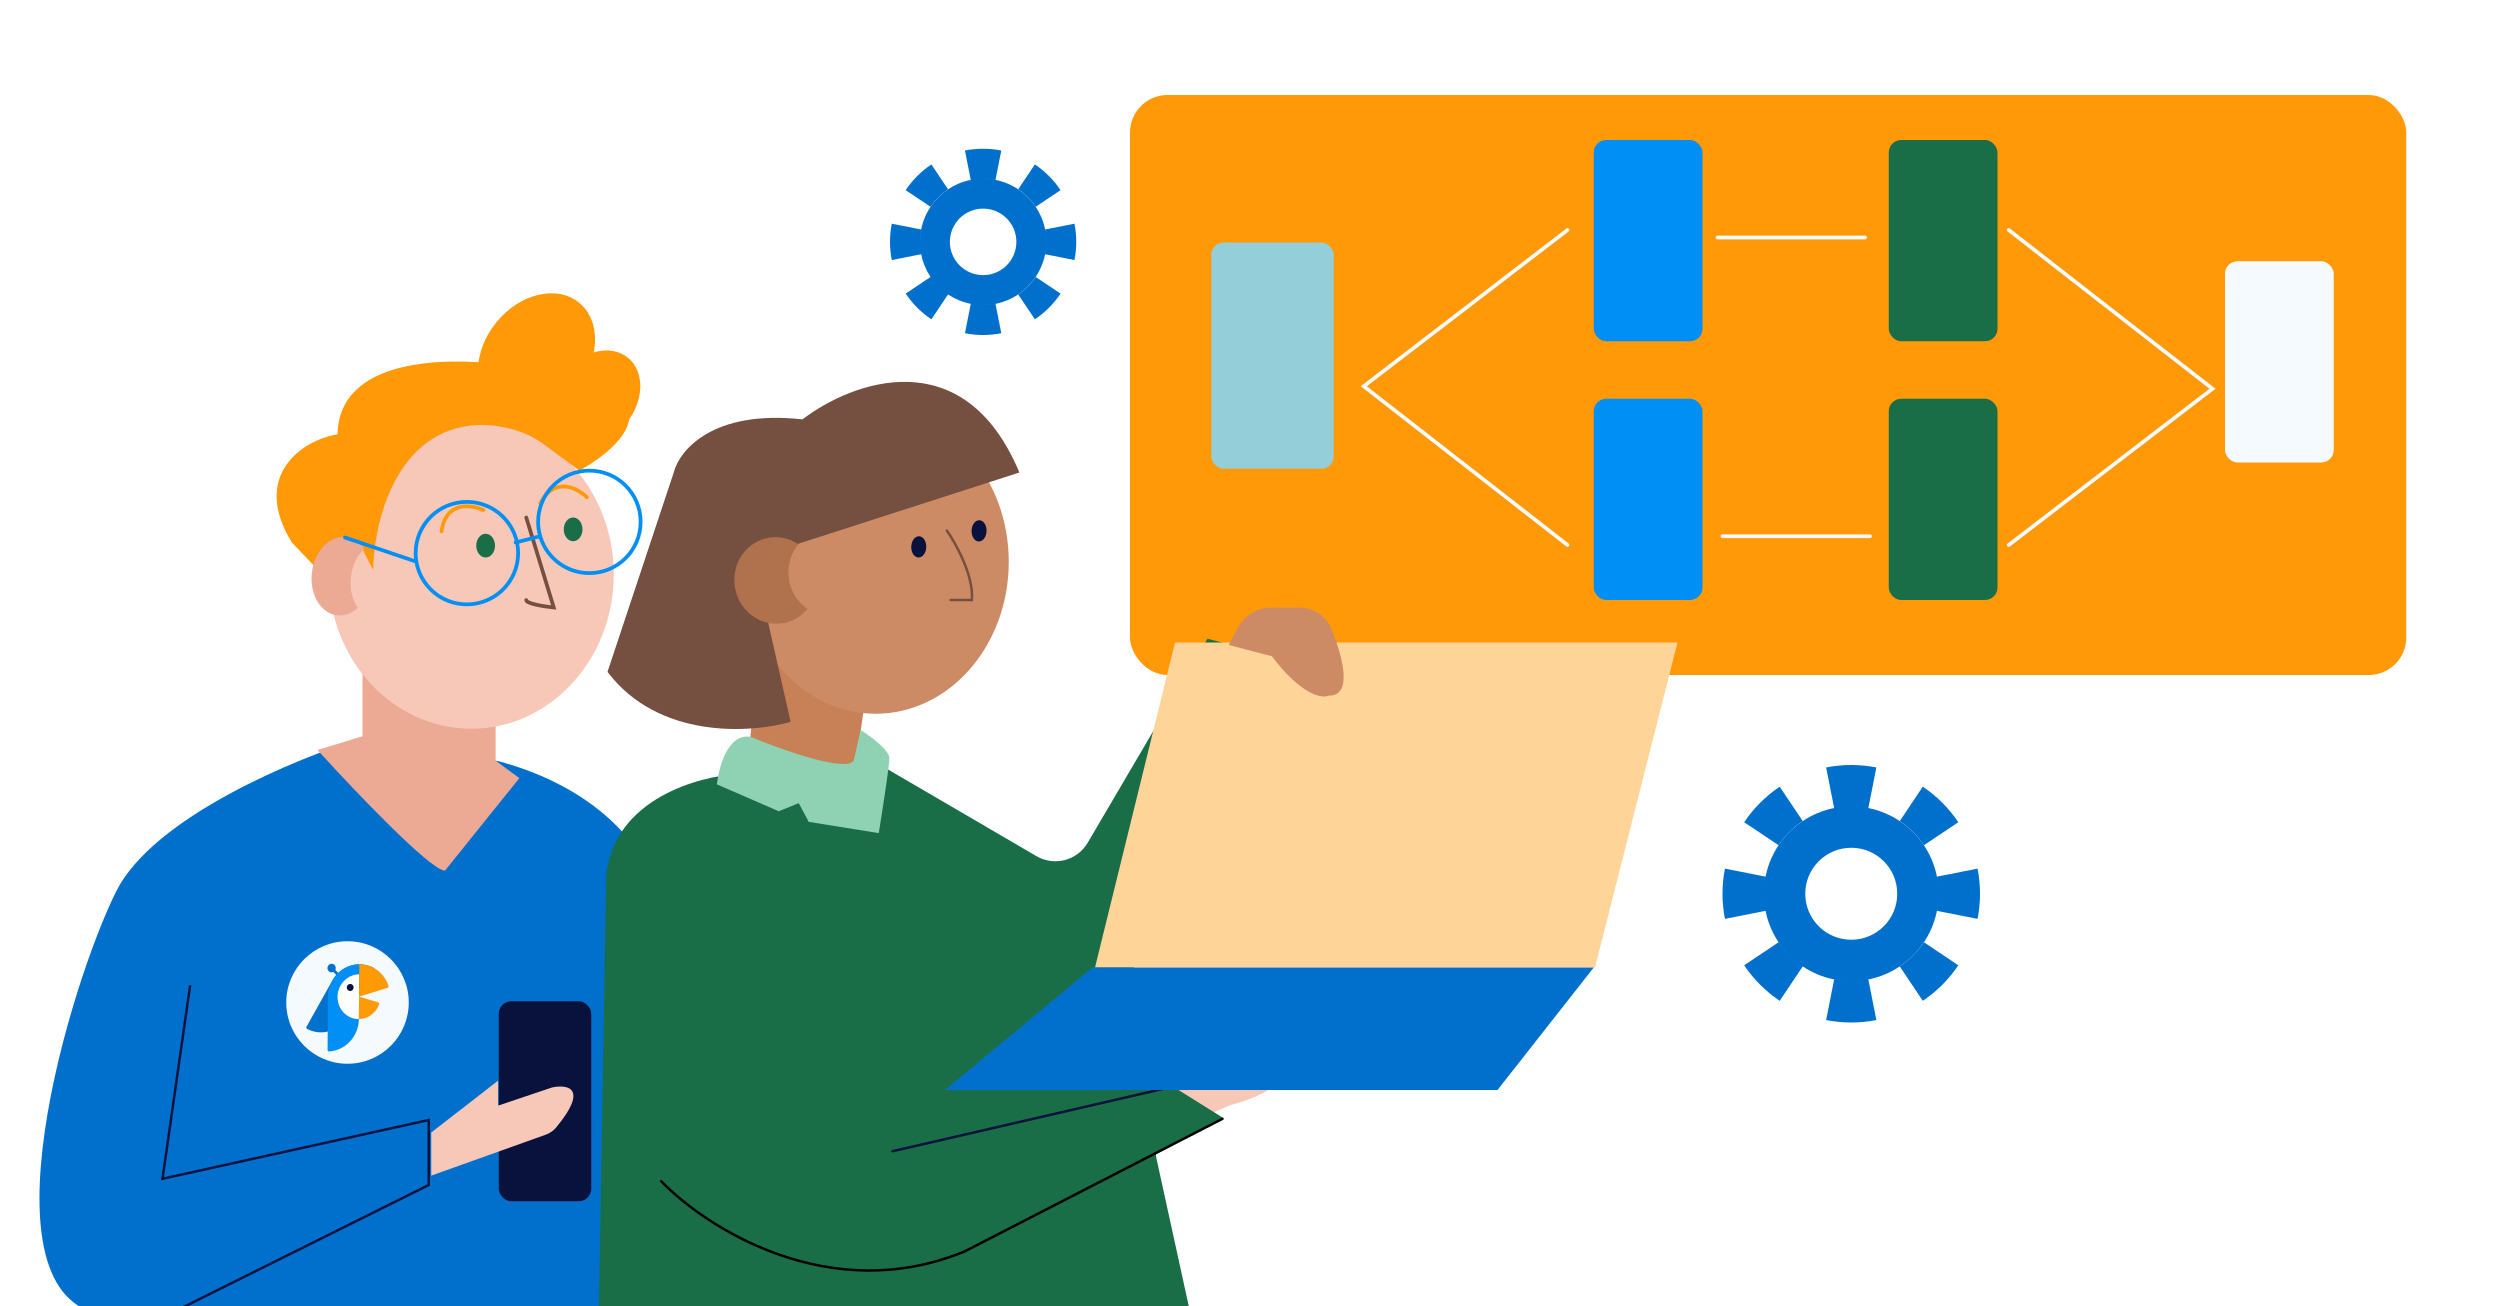
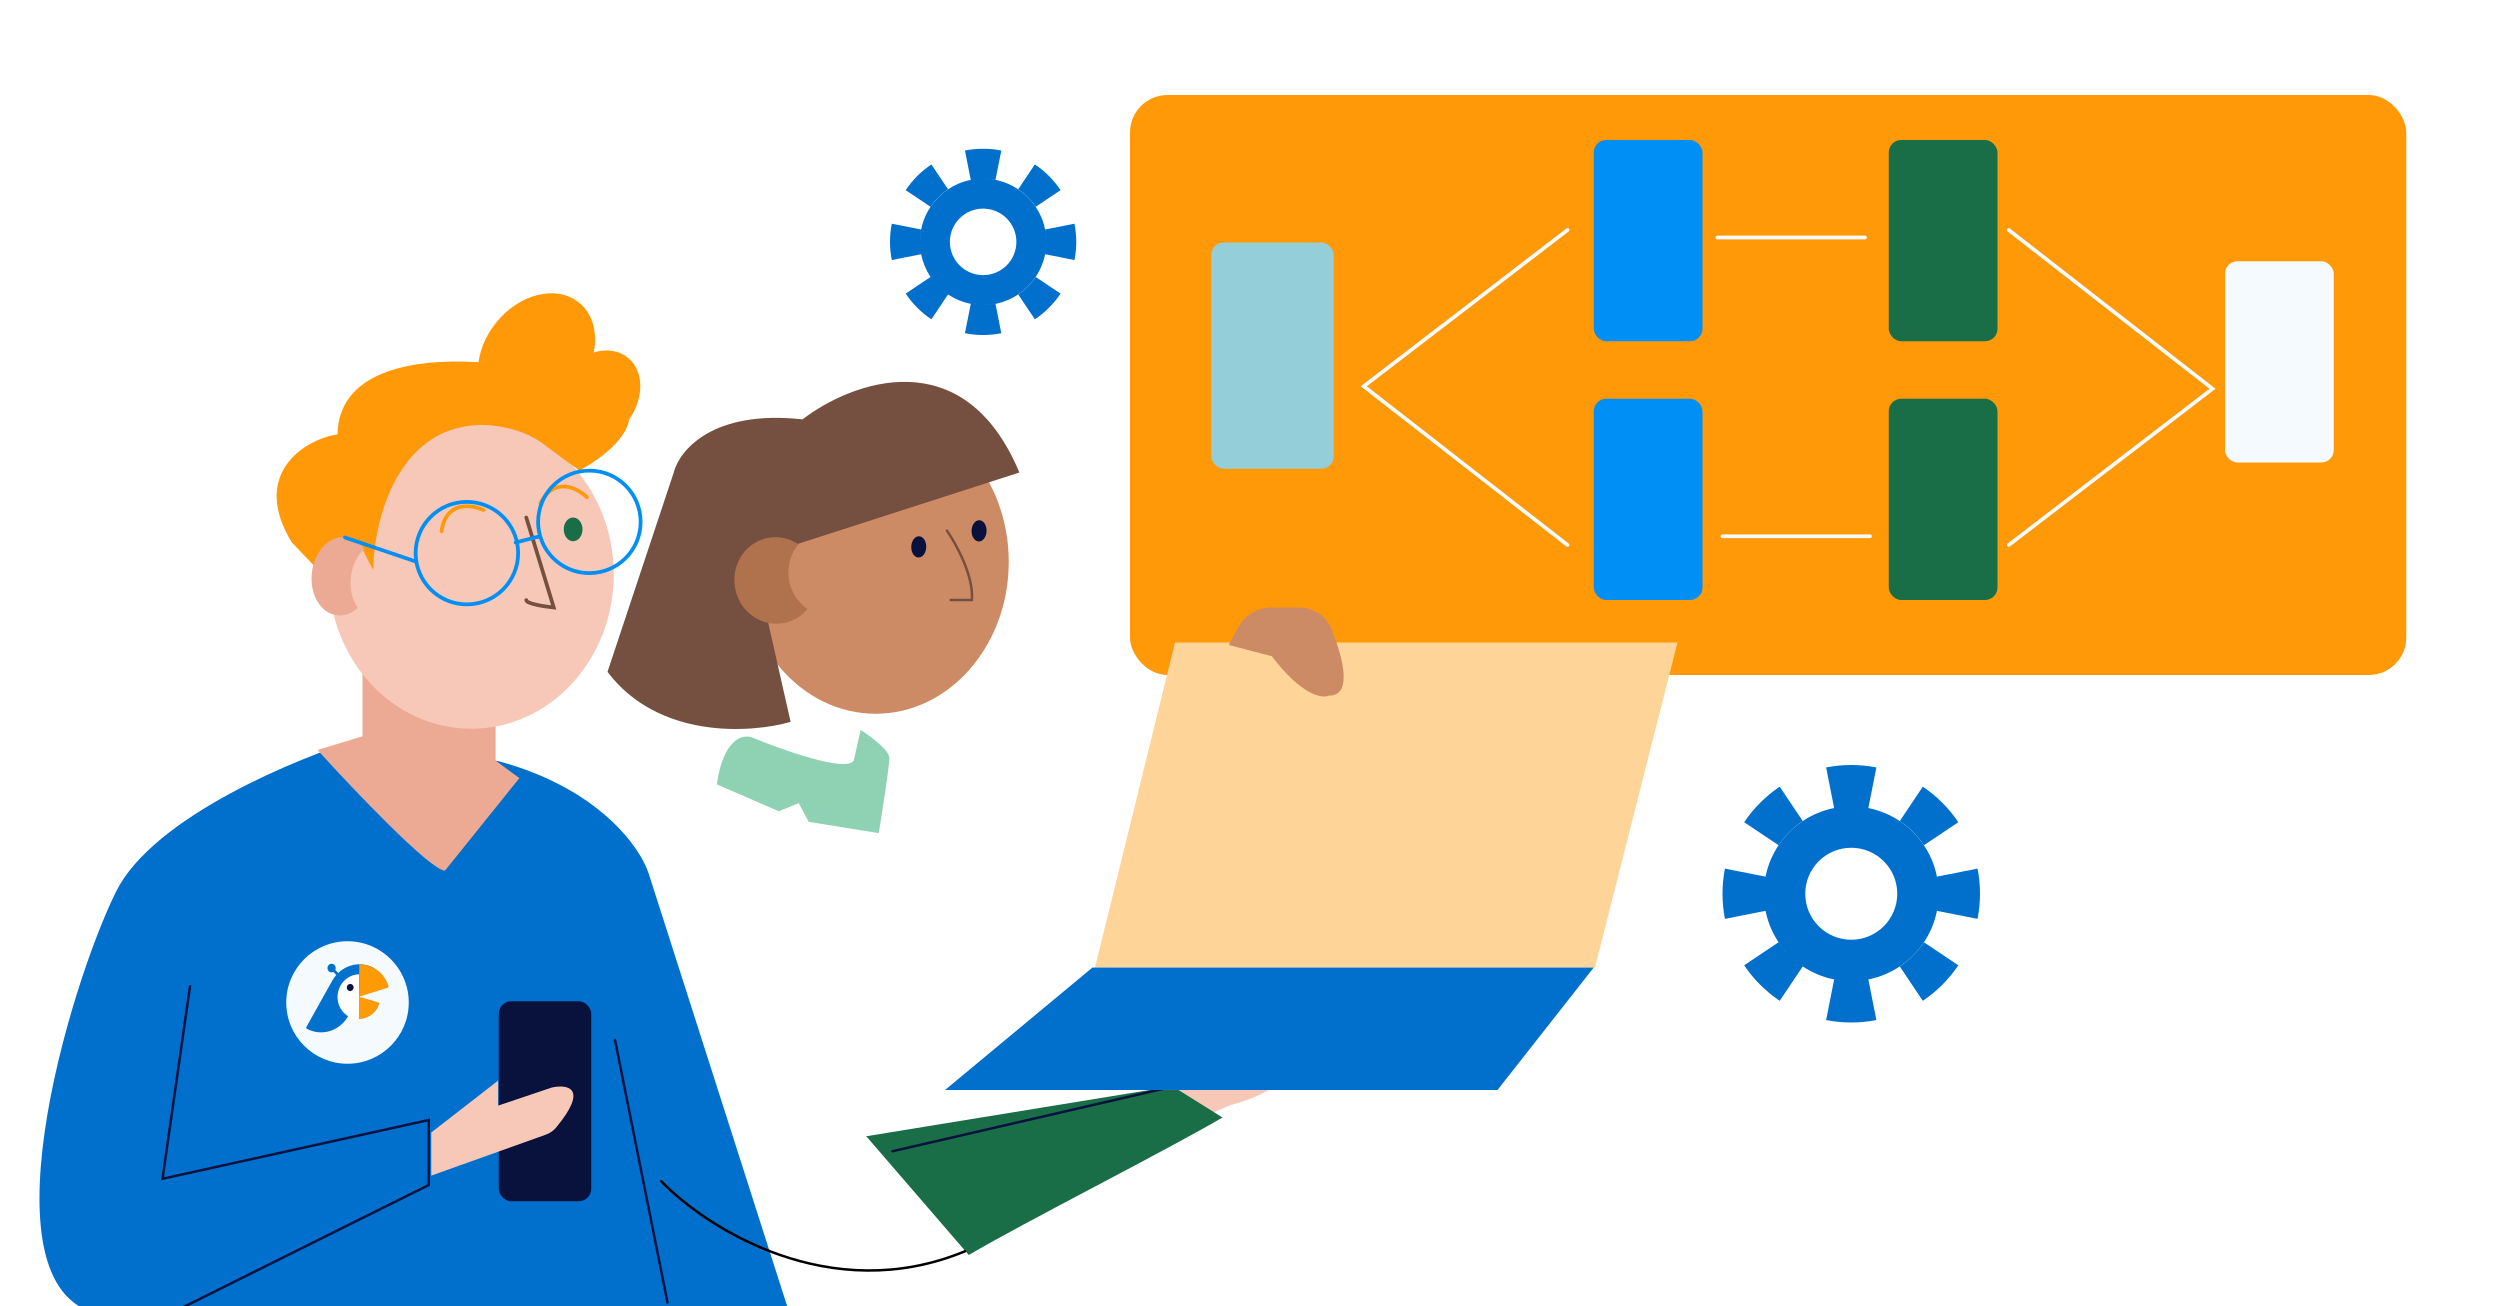
<svg xmlns="http://www.w3.org/2000/svg" width="2000" height="1045" viewBox="0 0 2000 1045" fill="none">
  <rect x="0" y="0" width="2000" height="1045" fill="#333333" stroke="none" />
  <g clip-path="url(#clip0_501_397)">
    <rect width="2000" height="1045" fill="white" />
    <rect x="904" y="76" width="1021" height="464" rx="30" fill="#FF9908" />
    <rect x="969" y="194" width="98" height="181" rx="10" fill="#94CFD9" />
    <rect x="1275" y="112" width="87" height="161" rx="10" fill="#008FF5" />
    <rect x="1511" y="112" width="87" height="161" rx="10" fill="#1A6E47" />
    <rect x="1780" y="209" width="87" height="161" rx="10" fill="#F5FAFF" />
    <rect x="1275" y="319" width="87" height="161" rx="10" fill="#008FF5" />
    <rect x="1511" y="319" width="87" height="161" rx="10" fill="#1A6E47" />
    <path d="M93 713C122.6 653.8 237.333 606.333 291 590L399 609C479 630.6 512.333 678 519 699L632 1052H83C-19 1037 56 787 93 713Z" fill="#0070CC" />
    <path d="M492 832L534 1042" stroke="#08123D" stroke-width="2" stroke-linecap="round" />
    <path d="M152 789L130 943L343 896V948L138 1050" stroke="#08123D" stroke-width="2" stroke-linecap="round" />
    <path d="M290 589V509L396.5 561V608.5L415.5 622.5L356 696.5C344.4 696.5 283.167 632.167 254 600L290 589Z" fill="#ECA994" />
    <ellipse cx="377" cy="459.5" rx="114" ry="123.5" fill="#F7C7B8" />
    <path d="M233.5 433.999C200.7 380.799 241.333 351.999 270 347.499C271.75 249.499 491.5 298.999 502 324.999C510.4 345.799 481 366.832 463.5 376.499L433 353.999C415.4 341.599 392 339.499 382.5 339.999C316.5 342.799 299 418.499 298.5 455.999L289 437.499L264.5 466.499L233.5 433.999Z" fill="#FF9908" />
    <ellipse cx="429.228" cy="284.083" rx="41.5" ry="54" transform="rotate(38.975 429.228 284.083)" fill="#FF9908" />
    <ellipse cx="476.091" cy="318.523" rx="32.015" ry="41.658" transform="rotate(38.975 476.091 318.523)" fill="#FF9908" />
    <path d="M286.199 486.276C281.85 479.983 279.637 471.189 280.685 461.775C281.732 452.361 285.823 444.268 291.449 439.084C287.811 433.82 282.677 430.306 276.705 429.641C263.594 428.183 251.405 441.015 249.482 458.303C247.559 475.592 256.629 490.789 269.741 492.248C275.713 492.912 281.493 490.612 286.199 486.276Z" fill="#ECA994" />
-     <ellipse cx="388.5" cy="436.5" rx="7.5" ry="9.5" fill="#1A6E47" />
    <ellipse cx="458.5" cy="423.5" rx="7.5" ry="9.5" fill="#1A6E47" />
    <path d="M386.657 408.004C376.97 403.556 356.72 400.738 353.212 425.046" stroke="#FF9908" stroke-width="3" stroke-linecap="round" />
    <path d="M469.497 397.774C461.864 390.334 443.733 380.885 432.272 402.607" stroke="#FF9908" stroke-width="3" stroke-linecap="round" />
    <path d="M421 414L443 486C435.667 485.241 421 482.992 421 480.076" stroke="#754F40" stroke-width="3" stroke-linecap="round" />
    <path fill-rule="evenodd" clip-rule="evenodd" d="M511 417.5C511 439.315 493.316 457 471.5 457C449.685 457 432 439.315 432 417.5C432 395.685 449.685 378 471.5 378C493.316 378 511 395.685 511 417.5ZM514 417.5C514 440.972 494.972 460 471.5 460C452.664 460 436.69 447.746 431.115 430.776L415.31 434.828C415.763 437.317 416 439.881 416 442.5C416 465.972 396.973 485 373.5 485C352.756 485 335.482 470.137 331.748 450.479C331.671 450.466 331.595 450.446 331.518 450.42L275.518 431.42C274.734 431.154 274.314 430.303 274.58 429.518C274.846 428.734 275.698 428.313 276.482 428.58L331.253 447.163C331.086 445.631 331 444.076 331 442.5C331 419.028 350.028 400 373.5 400C393.311 400 409.956 413.555 414.667 431.896L430.28 427.893C429.444 424.567 429 421.085 429 417.5C429 394.028 448.028 375 471.5 375C494.972 375 514 394.028 514 417.5ZM411.047 434.373C410.874 433.697 411.19 433.011 411.772 432.688C407.409 415.62 391.929 403 373.5 403C351.685 403 334 420.685 334 442.5C334 464.315 351.685 482 373.5 482C395.316 482 413 464.315 413 442.5C413 440.11 412.788 437.769 412.381 435.496C411.76 435.446 411.211 435.01 411.047 434.373Z" fill="#008FF5" />
    <rect x="399" y="801" width="74" height="160" rx="10" fill="#08123D" />
    <path d="M398.5 864.5L345 906V940.5L436.613 907.747C439.818 906.601 442.715 904.651 444.887 902.03C471.306 870.16 453.999 867.276 441.5 870L398.5 884.5V864.5Z" fill="#F7C7B8" />
    <circle cx="278" cy="802" r="49" fill="#F5FAFF" />
    <path d="M265.8 784.565L245.191 821.432C245.111 821.574 245.059 821.731 245.039 821.894C245.018 822.056 245.03 822.221 245.072 822.377C245.114 822.534 245.187 822.68 245.285 822.806C245.383 822.932 245.505 823.035 245.643 823.11C251.299 826.109 257.878 826.707 264.017 824.781C270.156 822.856 275.384 818.554 278.62 812.767L299.833 774.817C294.148 771.426 287.369 770.547 280.986 772.375C274.604 774.203 269.141 778.588 265.8 784.565V784.565Z" fill="#0071CC" />
    <path d="M267.43 775.075L265.869 776.701L272.931 784.063L274.492 782.437L267.43 775.075Z" fill="#0071CC" />
    <path d="M265.244 777.873C267.059 777.859 268.541 776.315 268.555 774.424C268.569 772.533 267.109 771.011 265.295 771.025C263.481 771.039 261.998 772.584 261.984 774.475C261.97 776.366 263.43 777.887 265.244 777.873Z" fill="#0071CC" />
-     <path d="M262.376 797.544L262.061 839.96C262.059 840.124 262.089 840.285 262.149 840.436C262.209 840.586 262.298 840.721 262.41 840.834C262.523 840.946 262.656 841.034 262.802 841.091C262.949 841.148 263.105 841.173 263.262 841.165C269.642 840.792 275.676 837.877 280.116 833.024C284.555 828.171 287.059 821.753 287.108 815.099L287.433 771.438C284.167 771.464 280.929 772.159 277.903 773.485C274.877 774.81 272.121 776.74 269.795 779.164C267.468 781.588 265.615 784.459 264.342 787.613C263.069 790.767 262.401 794.141 262.376 797.544V797.544Z" fill="#018FF6" />
    <path d="M270.043 797.487C270.007 802.24 271.785 806.785 274.985 810.121C278.185 813.457 282.546 815.311 287.106 815.276L287.373 779.431C285.114 779.449 282.875 779.93 280.781 780.847C278.688 781.763 276.783 783.098 275.174 784.775C273.564 786.451 272.283 788.437 271.403 790.618C270.522 792.799 270.06 795.133 270.043 797.487V797.487Z" fill="white" />
    <path d="M302.553 801.899L287.24 797.352L287.107 815.274C290.612 815.246 294.042 814.103 296.937 811.998C299.832 809.892 302.054 806.925 303.305 803.493C303.363 803.335 303.39 803.168 303.383 803C303.376 802.833 303.336 802.669 303.265 802.519C303.195 802.37 303.095 802.237 302.972 802.131C302.85 802.024 302.707 801.945 302.553 801.899Z" fill="#FF9A07" />
    <path d="M310.81 788.708C309.157 783.626 306.017 779.232 301.828 776.137C297.638 773.042 292.606 771.4 287.434 771.439L287.241 797.352L310.019 790.268C310.17 790.221 310.311 790.143 310.434 790.038C310.556 789.934 310.658 789.805 310.732 789.659C310.806 789.513 310.851 789.354 310.864 789.191C310.878 789.027 310.859 788.863 310.81 788.708V788.708Z" fill="#FF9A07" />
    <path d="M280.152 792.832C281.659 792.82 282.891 791.537 282.902 789.966C282.914 788.395 281.702 787.131 280.194 787.143C278.687 787.155 277.455 788.438 277.444 790.009C277.432 791.58 278.645 792.844 280.152 792.832Z" fill="#07133D" />
-     <path d="M485 700C491.4 639.2 559 620.667 592 619L706 613L829.159 684.911C843.441 693.251 861.779 688.458 870.154 674.197L966 511L1019 525L904 747L925 926L953 1054H479L485 700Z" fill="#1A6E47" />
-     <path d="M599 603L609 500L695 540L685 609C670.6 625.8 621.667 612 599 603Z" fill="#C88057" />
    <ellipse cx="700.5" cy="449.5" rx="106.5" ry="121.5" fill="#CC8B65" />
    <path d="M815.5 378C771.1 271.6 681.333 305.334 642 335.5C570 327.5 543.333 360.5 539 378L486 537.5C526.8 591.5 600.667 586.667 632.5 577.5L610 478L637 435.5L815.5 378Z" fill="#754F40" />
    <path d="M645.95 487.214C638.156 481.889 632.491 473.241 631.043 462.915C629.595 452.59 632.663 442.717 638.691 435.454C632.173 430.999 624.165 428.871 615.891 430.031C597.726 432.578 585.155 450.015 587.814 468.977C590.473 487.939 607.355 501.246 625.521 498.699C633.794 497.539 640.907 493.29 645.95 487.214Z" fill="#B0714D" />
    <ellipse cx="735.001" cy="437.5" rx="6" ry="8.5" transform="rotate(1.713 735.001 437.5)" fill="#08123D" />
    <ellipse cx="783.253" cy="424.676" rx="6" ry="8.5" transform="rotate(1.713 783.253 424.676)" fill="#08123D" />
    <path d="M757.5 424.5C764.833 435 779.1 460.8 777.5 480H760.5" stroke="#754F40" stroke-width="2" stroke-linecap="round" />
    <path d="M683 608.5C676.6 618.1 625.333 599.833 600.5 589.5C582.5 586.3 575 613.5 573.5 627.5L623 649L639 642.5L647 657.5L703 666.5C705.833 649.167 711.5 612.9 711.5 606.5C711.5 600.1 696.167 588.833 688.5 584L683 608.5Z" fill="#8FD1B3" />
    <path d="M965 844L933.5 875L947.5 900L984.5 884C1023.3 874.4 1042 851.333 1046.5 841L965 844Z" fill="#F7C7B8" />
    <path d="M938 869L693 909L775 1004C820 977.5 930 922 978 894L938 869Z" fill="#1A6E47" />
    <path d="M714 921L935 870" stroke="#08123D" stroke-width="2" stroke-linecap="round" />
-     <path d="M529 945C565 982.333 664 1045.8 772 1001L978 895" stroke="black" stroke-width="2" stroke-linecap="round" />
+     <path d="M529 945C565 982.333 664 1045.8 772 1001" stroke="black" stroke-width="2" stroke-linecap="round" />
    <path d="M940 514H1342L1276 774H876L940 514Z" fill="#FFD498" />
    <path d="M990.529 501.882L983 516L1017.5 525C1041.1 556.2 1057.67 559 1063 556.5C1082.08 556.818 1074.82 527.021 1065.1 502.901C1060.85 492.363 1050.32 486 1038.96 486H1017C1005.92 486 995.743 492.106 990.529 501.882Z" fill="#CC8B65" />
    <path d="M1275 774H874L756 872H1198L1275 774Z" fill="#0070CC" />
    <path d="M1254 184L1091 309L1254 436" stroke="#F5FAFF" stroke-width="3" stroke-linecap="round" />
    <path d="M1607 436L1770 311L1607 184" stroke="#F5FAFF" stroke-width="3" stroke-linecap="round" />
    <path d="M1374 190H1492" stroke="#F5FAFF" stroke-width="3" stroke-linecap="round" />
    <path d="M1378 429H1496" stroke="#F5FAFF" stroke-width="3" stroke-linecap="round" />
    <path fill-rule="evenodd" clip-rule="evenodd" d="M1582.04 735.102C1583.33 728.6 1584 721.879 1584 715C1584 708.121 1583.33 701.4 1582.04 694.898L1549.56 701.323C1550.38 705.445 1550.83 709.719 1550.89 714.118C1550.42 676.219 1519.78 645.583 1481.89 645.113C1486.28 645.167 1490.56 645.623 1494.68 646.438L1501.1 613.961C1494.6 612.674 1487.88 612 1481 612C1474.12 612 1467.4 612.674 1460.9 613.961L1467.32 646.438C1471.72 645.568 1476.29 645.107 1481 645.107C1442.62 645.107 1411.47 676.042 1411.11 714.339C1411.15 709.862 1411.61 705.514 1412.44 701.323L1379.96 694.898C1378.67 701.4 1378 708.121 1378 715C1378 721.879 1378.67 728.6 1379.96 735.102L1412.44 728.677C1411.62 724.557 1411.17 720.285 1411.11 715.889C1411.34 734.03 1418.48 750.506 1430.01 762.805C1427.39 760.012 1425 757.003 1422.86 753.81L1395.35 772.228C1402.87 783.461 1412.54 793.131 1423.77 800.651L1442.19 773.14C1438.85 770.904 1435.71 768.386 1432.81 765.621C1445.06 777.292 1461.55 784.558 1479.73 784.882C1475.47 784.807 1471.32 784.353 1467.32 783.562L1460.9 816.04C1467.4 817.326 1474.12 818 1481 818C1487.88 818 1494.6 817.326 1501.1 816.04L1494.68 783.562C1490.55 784.377 1486.28 784.834 1481.88 784.887C1519.65 784.421 1550.21 753.991 1550.88 716.268C1550.81 720.531 1550.35 724.675 1549.56 728.677L1582.04 735.102ZM1517.79 715C1517.79 735.316 1501.32 751.786 1481 751.786C1460.68 751.786 1444.21 735.316 1444.21 715C1444.21 694.684 1460.68 678.214 1481 678.214C1501.32 678.214 1517.79 694.684 1517.79 715Z" fill="#0070CC" />
    <path d="M1566.65 657.772C1559.13 646.539 1549.46 636.869 1538.23 629.349L1519.81 656.86C1527.45 661.972 1534.03 668.554 1539.14 676.19L1566.65 657.772Z" fill="#0070CC" />
    <path d="M1423.77 629.349C1412.54 636.869 1402.87 646.539 1395.35 657.772L1422.86 676.19C1427.97 668.554 1434.55 661.972 1442.19 656.86L1423.77 629.349Z" fill="#0070CC" />
    <path d="M1538.23 800.651C1549.46 793.131 1559.13 783.461 1566.65 772.228L1539.14 753.81C1534.03 761.446 1527.45 768.028 1519.81 773.14L1538.23 800.651Z" fill="#0070CC" />
    <path fill-rule="evenodd" clip-rule="evenodd" d="M859.582 208.04C860.512 203.337 861 198.476 861 193.5C861 188.524 860.512 183.663 859.582 178.96L836.091 183.608C836.681 186.589 837.011 189.68 837.05 192.862C836.711 165.449 814.553 143.291 787.14 142.95C790.321 142.989 793.412 143.32 796.392 143.909L801.04 120.418C796.337 119.488 791.476 119 786.5 119C781.524 119 776.663 119.488 771.96 120.418L776.608 143.909C779.788 143.28 783.093 142.946 786.5 142.946C758.74 142.946 736.205 165.322 735.949 193.022C735.978 189.784 736.31 186.639 736.909 183.608L713.418 178.96C712.488 183.663 712 188.524 712 193.5C712 198.476 712.488 203.337 713.418 208.04L736.909 203.392C736.32 200.413 735.99 197.323 735.95 194.143C736.114 207.264 741.276 219.181 749.621 228.078C747.725 226.057 745.993 223.881 744.447 221.572L724.548 234.893C729.987 243.018 736.982 250.013 745.107 255.452L758.429 235.553C756.012 233.935 753.742 232.114 751.642 230.115C760.506 238.556 772.432 243.812 785.583 244.046C782.499 243.991 779.502 243.663 776.608 243.091L771.96 266.582C776.663 267.512 781.524 268 786.5 268C791.476 268 796.337 267.512 801.04 266.582L796.392 243.091C793.411 243.681 790.32 244.011 787.138 244.05C814.458 243.712 836.56 221.702 837.046 194.417C836.991 197.501 836.663 200.498 836.091 203.392L859.582 208.04ZM813.107 193.5C813.107 208.195 801.195 220.107 786.5 220.107C771.805 220.107 759.893 208.195 759.893 193.5C759.893 178.805 771.805 166.893 786.5 166.893C801.195 166.893 813.107 178.805 813.107 193.5Z" fill="#0070CC" />
    <path d="M848.452 152.107C843.013 143.982 836.018 136.987 827.893 131.548L814.572 151.447C820.095 155.145 824.855 159.905 828.553 165.428L848.452 152.107Z" fill="#0070CC" />
    <path d="M745.107 131.548C736.982 136.987 729.987 143.982 724.548 152.107L744.447 165.429C748.145 159.905 752.905 155.145 758.428 151.447L745.107 131.548Z" fill="#0070CC" />
    <path d="M827.893 255.452C836.018 250.013 843.013 243.018 848.452 234.893L828.553 221.572C824.855 227.095 820.095 231.855 814.572 235.553L827.893 255.452Z" fill="#0070CC" />
  </g>
  <defs>
    <clipPath id="clip0_501_397">
      <rect width="2000" height="1045" fill="white" />
    </clipPath>
  </defs>
</svg>